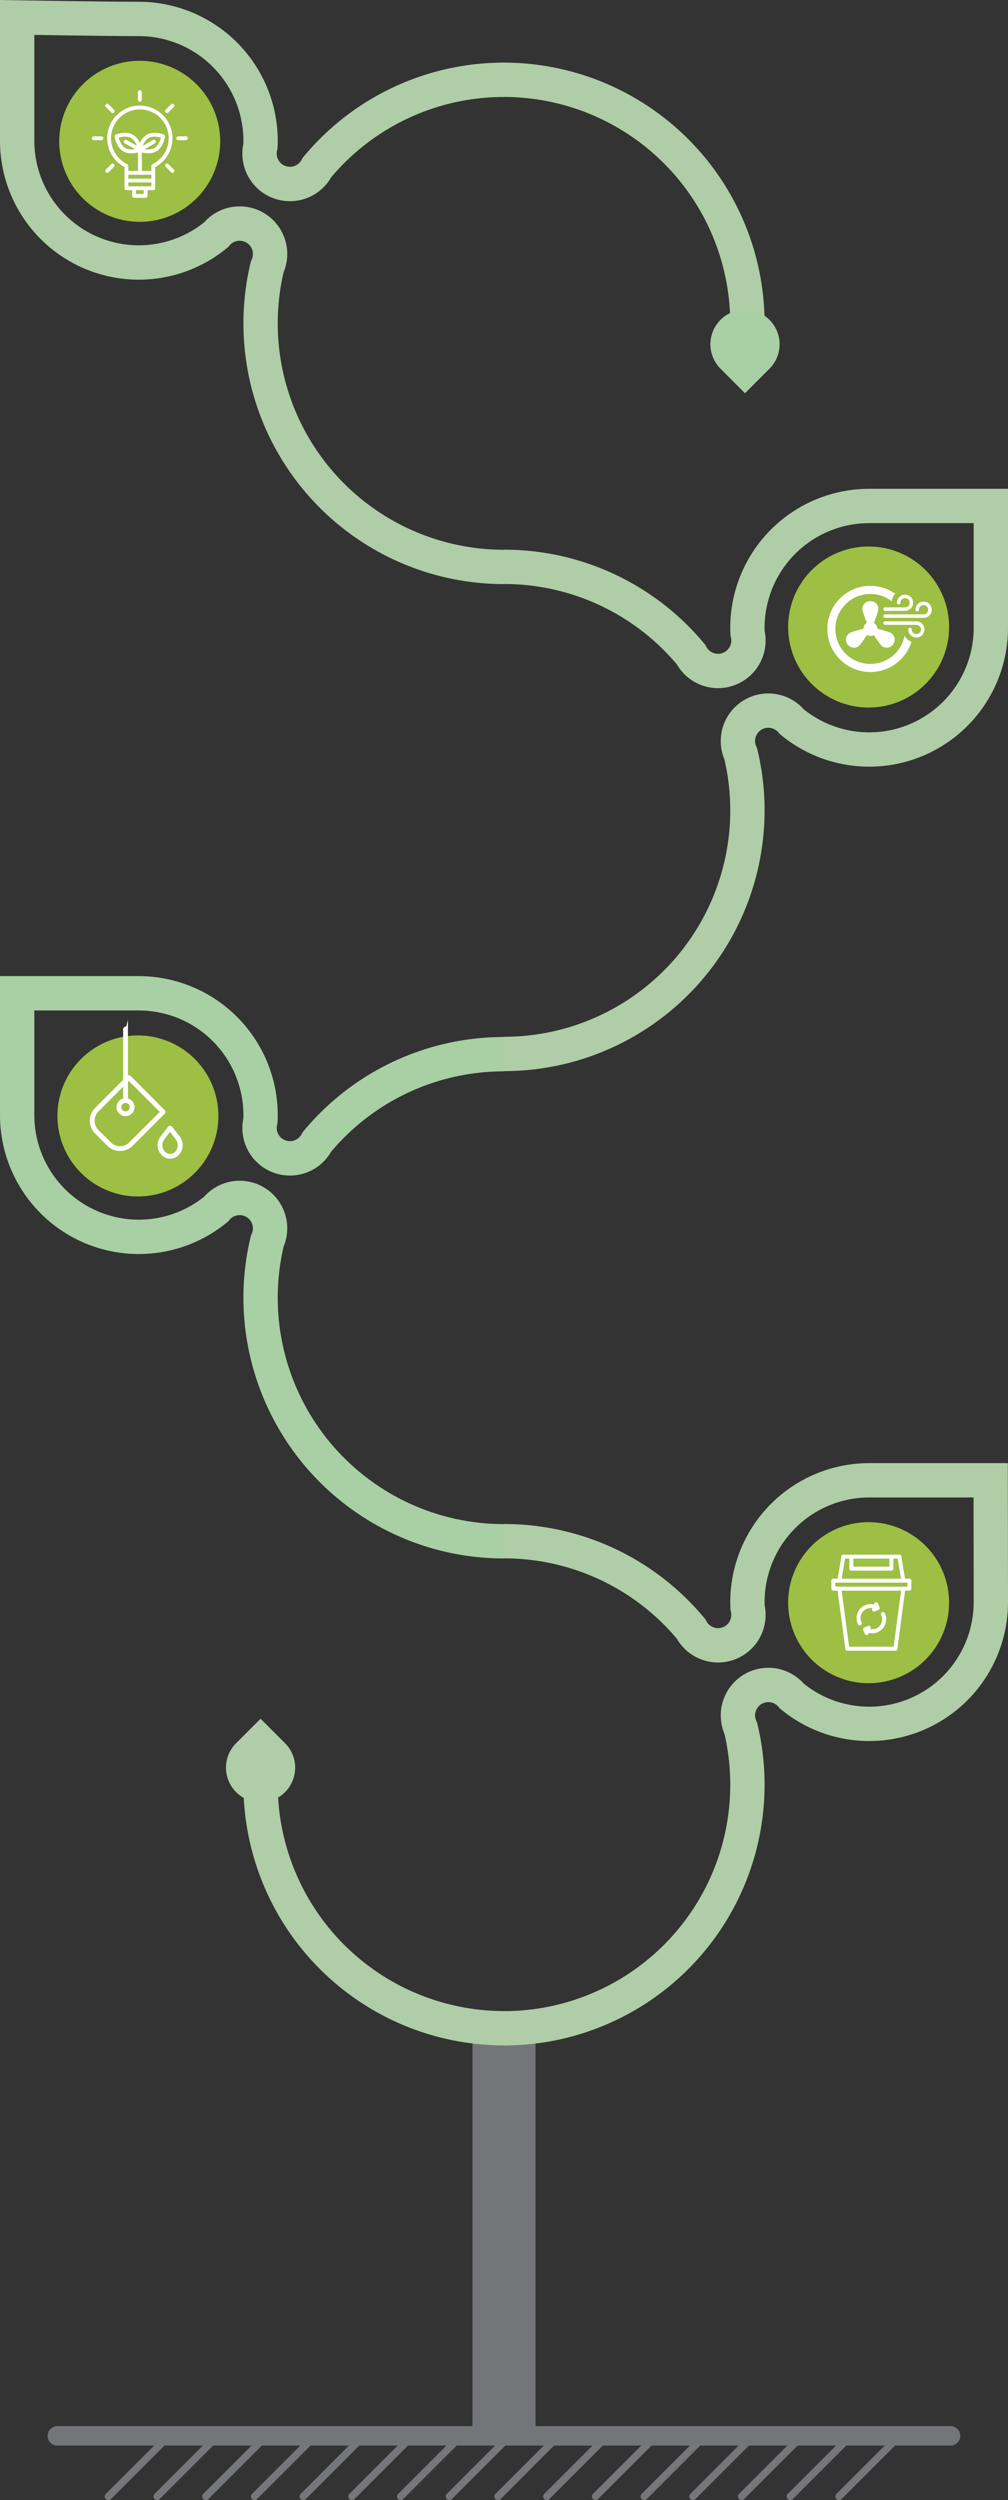
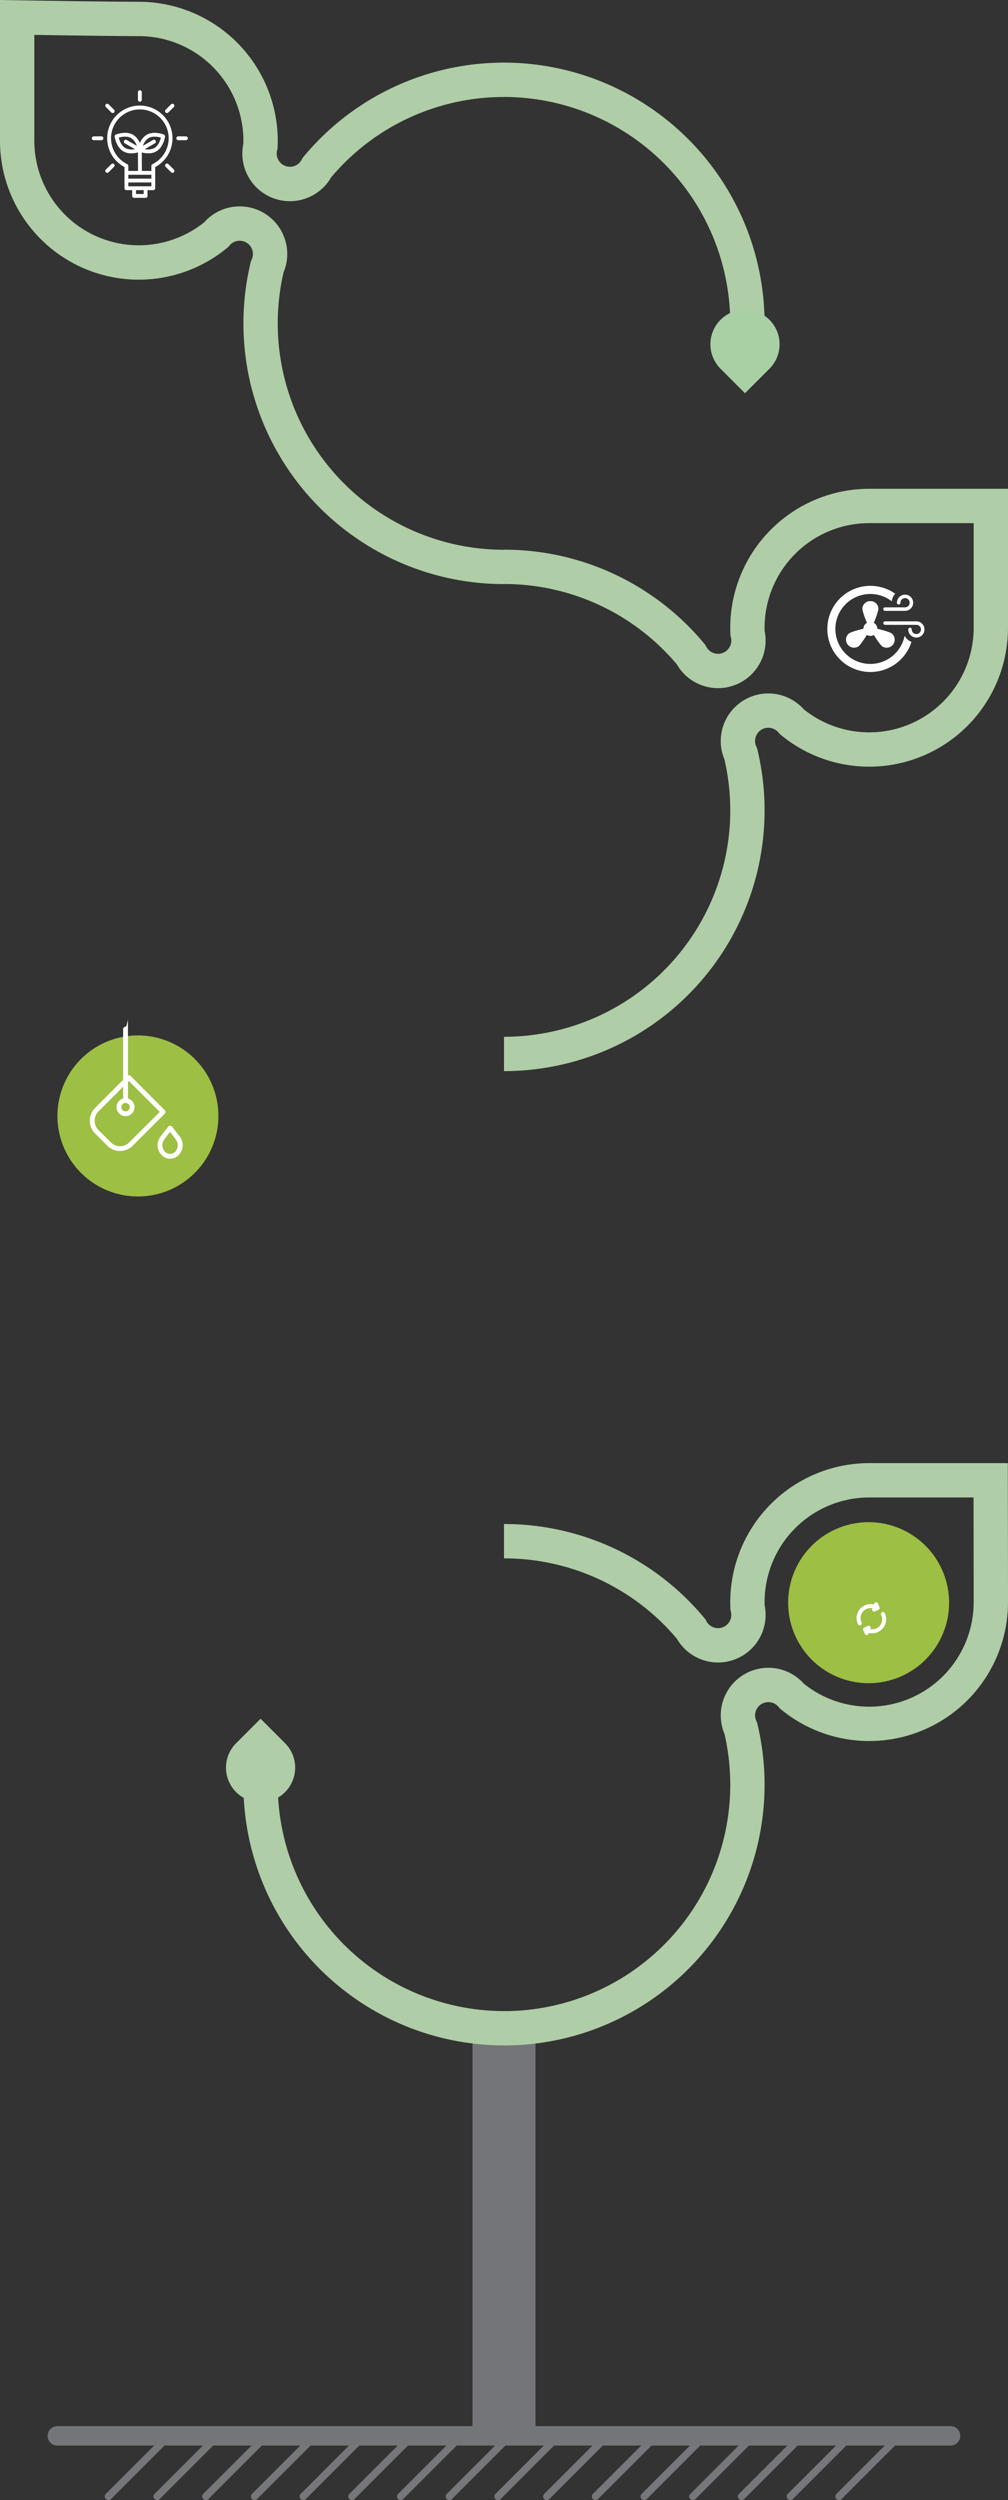
<svg xmlns="http://www.w3.org/2000/svg" version="1.1" viewBox="0 0 498.84 1236.6">
  <rect x="0" y="0" width="498.84" height="1236.6" fill="#333333" stroke="none" />
  <defs>
    <clipPath id="clip-path">
      <rect width="498.84" height="1236.6" fill="none" />
    </clipPath>
    <clipPath id="clip-path-6">
      <path transform="translate(0 98.74)" d="M0-30.035H45.963v-68.7H0Z" fill="#fff" data-name="Pfad 115" />
    </clipPath>
  </defs>
  <g data-name="Gruppe 61">
    <g clip-path="url(#clip-path)" data-name="Gruppe 60">
      <g transform="translate(51.839 1203)" data-name="Gruppe 59">
        <path transform="translate(-581.5 -682.9)" d="m944.86 716.48a1.8 1.8 0 0 1-1.272-3.068l30-29.994a1.8 1.8 0 0 1 2.543 2.543l-30 29.994a1.8 1.8 0 0 1-1.271 0.525zm-24.105 0a1.8 1.8 0 0 1-1.272-3.068l30-29.994a1.8 1.8 0 1 1 2.543 2.543l-30 29.994a1.8 1.8 0 0 1-1.271 0.525zm-24.106 0a1.8 1.8 0 0 1-1.272-3.068l30-29.994a1.8 1.8 0 0 1 2.542 2.543l-30 29.994a1.8 1.8 0 0 1-1.27 0.525zm-24.1 0a1.8 1.8 0 0 1-1.272-3.068l30-29.994a1.8 1.8 0 1 1 2.543 2.543l-30 29.994a1.794 1.794 0 0 1-1.274 0.525zm-24.1 0a1.8 1.8 0 0 1-1.272-3.068l30-29.994a1.8 1.8 0 0 1 2.542 2.543l-30 29.994a1.794 1.794 0 0 1-1.278 0.525zm-24.105 0a1.8 1.8 0 0 1-1.27-3.068l30-29.994a1.8 1.8 0 0 1 2.543 2.543l-30 29.994a1.794 1.794 0 0 1-1.281 0.525zm-24.1 0a1.8 1.8 0 0 1-1.27-3.068l30-29.994a1.8 1.8 0 0 1 2.543 2.543l-30 29.994a1.794 1.794 0 0 1-1.284 0.525zm-24.106 0a1.8 1.8 0 0 1-1.27-3.068l30-29.994a1.8 1.8 0 0 1 2.543 2.543l-30 29.994a1.8 1.8 0 0 1-1.284 0.525zm-24.105 0a1.8 1.8 0 0 1-1.27-3.068l30-29.994a1.8 1.8 0 1 1 2.543 2.543l-30 29.994a1.8 1.8 0 0 1-1.284 0.525zm-48.208 0a1.8 1.8 0 0 1-1.27-3.068l30-29.994a1.8 1.8 0 0 1 2.541 2.543l-29.994 29.994a1.8 1.8 0 0 1-1.289 0.525zm-24.105 0a1.8 1.8 0 0 1-1.27-3.068l30-29.994a1.8 1.8 0 0 1 2.541 2.543l-29.994 29.994a1.8 1.8 0 0 1-1.289 0.525zm-24.105 0a1.8 1.8 0 0 1-1.27-3.068l30-29.994a1.8 1.8 0 1 1 2.543 2.543l-30 29.994a1.8 1.8 0 0 1-1.285 0.525zm-24.1 0a1.8 1.8 0 0 1-1.27-3.068l30-29.994a1.8 1.8 0 0 1 2.541 2.543l-29.994 29.994a1.8 1.8 0 0 1-1.297 0.525zm-24.105 0a1.8 1.8 0 0 1-1.27-3.068l30-29.994a1.8 1.8 0 0 1 2.543 2.543l-30 29.994a1.8 1.8 0 0 1-1.288 0.525zm-24.105 0a1.8 1.8 0 0 1-1.27-3.068l30-29.994a1.8 1.8 0 0 1 2.543 2.543l-30 29.994a1.8 1.8 0 0 1-1.289 0.525zm144.63 0a1.8 1.8 0 0 1-1.27-3.068l29.994-29.994a1.8 1.8 0 0 1 2.541 2.543l-30.004 29.994a1.8 1.8 0 0 1-1.276 0.525z" fill="#76777a" data-name="Pfad 66" />
      </g>
    </g>
  </g>
  <g transform="translate(233.84 1003.2)" data-name="Gruppe 62">
    <rect width="31.164" height="201.62" fill="#747578" data-name="Rechteck 129" />
  </g>
  <g data-name="Gruppe 69">
    <g clip-path="url(#clip-path)" data-name="Gruppe 68">
      <g transform="translate(249.42 241.76)" data-name="Gruppe 63">
        <path transform="translate(-682.59 -191.04)" d="m682.59 479.07v-16.987a111.97 111.97 0 0 0 109.09-137.2 23.32 23.32 0 0 1-1.825-9.062 23.549 23.549 0 0 1 41.124-15.68 51.7 51.7 0 0 0 84.042-40.374v-51.738h-51.737a51.8 51.8 0 0 0-51.738 51.734q0 0.806 0.027 1.61a23.542 23.542 0 0 1-43.442 16.515 111.71 111.71 0 0 0-85.543-39.746v-16.987a128.67 128.67 0 0 1 99.1 46.465l0.58 0.7 0.418 0.8a6.561 6.561 0 0 0 12.385-3.023 6.7 6.7 0 0 0-0.209-1.6l-0.189-0.778-0.041-0.8c-0.053-1.044-0.076-2.1-0.076-3.154a68.8 68.8 0 0 1 68.724-68.722h68.724v68.722a68.685 68.685 0 0 1-112.37 53.036l-0.633-0.522-0.522-0.633a6.555 6.555 0 0 0-11.009 6.94l0.365 0.784 0.2 0.838a128.96 128.96 0 0 1-125.44 158.86z" fill="#afcda6" data-name="Pfad 67" />
      </g>
      <g transform="translate(390.04 270.31)" data-name="Gruppe 64">
-         <path transform="translate(-754.54 -205.65)" d="m754.54 245.47a39.829 39.829 0 1 0 39.828-39.826 39.832 39.832 0 0 0-39.828 39.826" fill="#9dbf43" data-name="Pfad 68" />
-       </g>
+         </g>
      <g transform="translate(0 .001)" data-name="Gruppe 66">
        <path transform="translate(-554.97 -67.338)" d="m804.39 356.24a128.97 128.97 0 0 1-125.44-158.86l0.2-0.84 0.363-0.782a6.557 6.557 0 0 0-11.01-6.938l-0.522 0.633-0.633 0.522a68.683 68.683 0 0 1-112.38-53.04v-69.6l8.636 0.145c0.436 8e-3 43.813 0.729 60.087 0.729a68.8 68.8 0 0 1 68.725 68.724q0 1.577-0.074 3.129l-0.041 0.827-0.2 0.8a6.553 6.553 0 0 0 12.176 4.6l0.418-0.8 0.582-0.7a128.66 128.66 0 0 1 99.106-46.469v16.989a111.71 111.71 0 0 0-85.545 39.746 23.532 23.532 0 0 1-43.44-16.513c0.017-0.535 0.027-1.071 0.027-1.612a51.8 51.8 0 0 0-51.725-51.73c-11.914 0-38.1-0.383-51.734-0.6v52.33a51.7 51.7 0 0 0 84.034 40.377 23.541 23.541 0 0 1 39.3 24.742 111.98 111.98 0 0 0 109.09 137.21z" fill="#afcda6" data-name="Pfad 70" />
      </g>
      <g transform="translate(29.323,30.065)" data-name="Gruppe 67">
-         <path transform="translate(-569.98 -82.721)" d="m609.8 82.721a39.829 39.829 0 1 1-39.826 39.828 39.829 39.829 0 0 1 39.826-39.828" fill="#9dbf43" data-name="Pfad 71" />
-       </g>
+         </g>
    </g>
  </g>
  <g data-name="Gruppe 74">
    <g clip-path="url(#clip-path)" data-name="Gruppe 73">
      <g transform="translate(0 482.8)" data-name="Gruppe 71">
-         <path transform="translate(-554.97 -314.37)" d="m804.39 602.4a128.97 128.97 0 0 1-125.44-158.86l0.2-0.838 0.363-0.782a6.557 6.557 0 0 0-11.005-6.942l-0.522 0.635-0.635 0.522a68.685 68.685 0 0 1-112.38-53.035v-68.727h68.727a68.8 68.8 0 0 1 68.722 68.727c0 1.051-0.025 2.091-0.074 3.127l-0.041 0.829-0.2 0.8a6.552 6.552 0 0 0 12.174 4.6l0.42-0.807 0.582-0.7a128.67 128.67 0 0 1 99.106-46.463v16.989a111.72 111.72 0 0 0-85.545 39.74 23.531 23.531 0 0 1-43.44-16.509q0.026-0.8 0.027-1.61a51.8 51.8 0 0 0-51.731-51.736h-51.738v51.74a51.7 51.7 0 0 0 84.038 40.368 23.54 23.54 0 0 1 39.3 24.74 111.98 111.98 0 0 0 109.09 137.21z" fill="#a9cfa4" data-name="Pfad 73" />
-       </g>
+         </g>
      <g transform="translate(28.422 512.13)" data-name="Gruppe 72">
        <path transform="translate(-569.52 -329.38)" d="m569.52 369.21a39.829 39.829 0 1 0 39.83-39.826 39.829 39.829 0 0 0-39.83 39.826" fill="#9dbf43" data-name="Pfad 74" />
      </g>
    </g>
  </g>
  <g data-name="Gruppe 83">
    <g clip-path="url(#clip-path)" data-name="Gruppe 82">
      <g transform="translate(249.42 723.68)" data-name="Gruppe 78">
        <path transform="translate(-682.59 -437.62)" d="m682.59 725.65v-16.986a111.97 111.97 0 0 0 109.09-137.21 23.287 23.287 0 0 1-1.825-9.059 23.552 23.552 0 0 1 41.124-15.682 51.7 51.7 0 0 0 84.042-40.374c0-10.8-0.045-37.866-0.07-51.734h-51.667a51.8 51.8 0 0 0-51.738 51.734c0 0.539 0.01 1.079 0.027 1.612a23.541 23.541 0 0 1-43.442 16.513 111.72 111.72 0 0 0-85.543-39.744v-16.987a128.68 128.68 0 0 1 99.107 46.462l0.58 0.7 0.42 0.8a6.559 6.559 0 0 0 12.383-3.021 6.7 6.7 0 0 0-0.209-1.6l-0.189-0.778-0.041-0.8c-0.053-1.046-0.076-2.1-0.076-3.156a68.8 68.8 0 0 1 68.724-68.72h68.622l0.016 8.478s0.086 45.428 0.086 60.242a68.687 68.687 0 0 1-112.38 53.042l-0.631-0.522-0.52-0.631a6.564 6.564 0 0 0-11.638 4.167 6.491 6.491 0 0 0 0.624 2.764l0.367 0.784 0.2 0.844a128.96 128.96 0 0 1-125.44 158.86z" fill="#afcda6" data-name="Pfad 78" />
      </g>
      <g transform="translate(390.04 752.88)" data-name="Gruppe 79">
        <path transform="translate(-754.55 -452.56)" d="m834.2 492.39a39.826 39.826 0 1 1-39.826-39.826 39.831 39.831 0 0 1 39.826 39.826" fill="#9dbf43" data-name="Pfad 79" />
      </g>
      <g transform="translate(120.46 30.983)" data-name="Gruppe 81">
-         <path transform="translate(-616.61 -83.191)" d="m745.57 1063.9a129.1 129.1 0 0 1-128.96-128.96 8.495 8.495 0 0 1 16.989 0 112.1 112.1 0 0 0 111.97 111.97 8.493 8.493 0 0 1 0 16.985zm120.46-843.27a8.491 8.491 0 0 1-8.492-8.494 112.1 112.1 0 0 0-111.97-111.97 8.494 8.494 0 0 1 0-16.987 129.1 129.1 0 0 1 128.96 128.96 8.492 8.492 0 0 1-8.494 8.493z" fill="#afcda6" data-name="Pfad 81" />
+         <path transform="translate(-616.61 -83.191)" d="m745.57 1063.9a129.1 129.1 0 0 1-128.96-128.96 8.495 8.495 0 0 1 16.989 0 112.1 112.1 0 0 0 111.97 111.97 8.493 8.493 0 0 1 0 16.985m120.46-843.27a8.491 8.491 0 0 1-8.492-8.494 112.1 112.1 0 0 0-111.97-111.97 8.494 8.494 0 0 1 0-16.987 129.1 129.1 0 0 1 128.96 128.96 8.492 8.492 0 0 1-8.494 8.493z" fill="#afcda6" data-name="Pfad 81" />
      </g>
    </g>
  </g>
  <g transform="translate(23.371 1200)" data-name="Gruppe 84">
    <path transform="translate(-566.93 -681.36)" d="m1014.2 690.95h-442.5a4.8 4.8 0 0 1 0-9.59h442.5a4.8 4.8 0 0 1 0 9.59z" fill="#747578" data-name="Pfad 82" />
  </g>
  <g data-name="Gruppe 88">
    <g clip-path="url(#clip-path)" data-name="Gruppe 87">
      <g transform="translate(351.57 153.17)" data-name="Gruppe 85">
        <path transform="translate(-734.86,-145.71)" d="m739.87 174.93a17.117 17.117 0 1 1 24.209 0c-3.342 3.338-12.105 12.1-12.105 12.1l-12.1-12.1" fill="#a9cfa4" data-name="Pfad 83" />
      </g>
      <g transform="translate(111.84 850.1)" data-name="Gruppe 86">
        <path transform="translate(-612.2 -502.31)" d="m617.21 514.41a17.118 17.118 0 1 0 24.209 0c-3.342-3.338-12.105-12.1-12.105-12.1l-12.1 12.1" fill="#afcda6" data-name="Pfad 84" />
      </g>
    </g>
  </g>
  <g transform="translate(44.445 603.14)" data-name="Gruppe 99">
    <g transform="translate(0,-98.74)" clip-path="url(#clip-path-6)" data-name="Gruppe 98">
      <g data-name="Gruppe 96">
        <path transform="translate(28.999,39.882)" d="m-8.821-12.131a1.366 1.366 0 0 0-1.307-0.3v-27.379c0-0.656-0.532 3.37-1.189 3.37a1.189 1.189 0 0 0-1.188 1.189v25.081l-13.91 13.909a8.975 8.975 0 0 0 0 12.6l6.063 6.063a9.039 9.039 0 0 0 6.3 2.616 8.916 8.916 0 0 0 6.3-2.616l15.872-15.869a1.192 1.192 0 0 0 0.356-0.833 1.01 1.01 0 0 0-0.357-0.832zm-2.794 13.431h0.594a2.021 2.021 0 0 1 1.784 2.023 2.081 2.081 0 0 1-2.08 2.08 2.081 2.081 0 0 1-2.08-2.08 2.022 2.022 0 0 1 1.782-2.023m2.2 19.378a6.481 6.481 0 0 1-4.636 1.962 6.362 6.362 0 0 1-4.577-1.962l-6.063-6a6.539 6.539 0 0 1-0.026-9.247l0.026-0.026 12.185-12.187v5.825a4.458 4.458 0 0 0-3.27 4.28 4.459 4.459 0 0 0 4.458 4.458 4.458 4.458 0 0 0 4.459-4.458 4.458 4.458 0 0 0-3.269-4.28v-8.2l0.416-0.475 15.335 15.332z" fill="#fff" data-name="Pfad 113" />
      </g>
      <g transform="translate(33.545,52.424)" data-name="Gruppe 97">
        <path transform="translate(15.557,7.338)" d="m-4.732-2.232h-0.059l-0.238-0.3-3.388-4.4a1.307 1.307 0 0 0-1.849-0.053c-0.018 0.017-0.036 0.035-0.054 0.053l-3.388 4.4-0.179 0.3h-0.059a7.015 7.015 0 0 0 0.178 9.154 5.825 5.825 0 0 0 4.4 2.021 5.946 5.946 0 0 0 4.458-2.021 7.074 7.074 0 0 0 0.178-9.154m-1.962 7.549a3.507 3.507 0 0 1-4.943 0.407 3.508 3.508 0 0 1-0.406-0.407 4.7 4.7 0 0 1-0.119-6v-0.123l0.3-0.3 2.437-3.21 2.5 3.21 0.238 0.3v0.119a4.7 4.7 0 0 1 0 6" fill="#fff" data-name="Pfad 114" />
      </g>
    </g>
  </g>
  <g transform="translate(404.24 276.75)" fill="#fff" data-name="Gruppe 101">
    <path d="m43.44 37.711a17.3 17.3 0 1 1-6.349-17.033 6.571 6.571 0 0 1 1.7-3.765 21.311 21.311 0 1 0 8.035 23.813 6.637 6.637 0 0 1-3.386-3.015z" data-name="Pfad 117" />
    <path transform="translate(-20.39,-3.208)" d="m60.892 25.446a0.864 0.864 0 0 0 0.864-0.864 2.284 2.284 0 1 1 2.284 2.284h-9.9a0.864 0.864 0 1 0 0 1.728h9.9a4.013 4.013 0 1 0-4.013-4.013 0.864 0.864 0 0 0 0.865 0.865z" data-name="Pfad 118" />
-     <path transform="translate(-20.39,-5.752)" d="m73.2 26.57a4.017 4.017 0 0 0-4.013 4.013 0.864 0.864 0 1 0 1.728 0 2.284 2.284 0 1 1 2.285 2.283h-19.057a0.864 0.864 0 1 0 0 1.728h19.057a4.013 4.013 0 1 0 0-8.025z" data-name="Pfad 119" />
    <path transform="translate(-20.39,-12.928)" d="m69.639 43.5h-15.5a0.864 0.864 0 1 0 0 1.728h15.5a2.284 2.284 0 1 1-2.284 2.284 0.864 0.864 0 1 0-1.728 0 4.013 4.013 0 1 0 4.012-4.012z" data-name="Pfad 120" />
    <path transform="translate(-6.795,-5.584)" d="m33.288 26.173a3.815 3.815 0 0 0-3.962 3.65c0 1.19 1.172 4.531 2.256 7.073a3.453 3.453 0 0 0-1.747 2.927c-2.716 0.612-6.209 1.647-7.19 2.357a3.974 3.974 0 0 0 4.649 6.42c0.928-0.672 2.829-3.4 4.238-5.721a3.436 3.436 0 0 0 3.486 0.014c1.409 2.315 3.3 5.035 4.23 5.706a3.974 3.974 0 0 0 4.652-6.419c-0.976-0.707-4.445-1.737-7.156-2.35a3.454 3.454 0 0 0-1.758-2.94c1.085-2.541 2.265-5.878 2.265-7.067a3.814 3.814 0 0 0-3.963-3.65z" data-name="Pfad 121" />
  </g>
  <g transform="translate(401.7 768.94)" fill="#fff" data-name="Gruppe 102">
-     <path d="m48.328 11.88h-2.128l-1.846-11.053a0.988 0.988 0 0 0-0.975-0.827h-27.72a0.989 0.989 0 0 0-0.976 0.827l-1.843 11.053h-2.131a0.99 0.99 0 0 0-0.99 0.989v3.961a0.991 0.991 0 0 0 0.99 0.99h2.1l3.846 28.84a0.991 0.991 0 0 0 0.981 0.86h23.764a0.988 0.988 0 0 0 0.98-0.86l3.846-28.84h2.1a0.991 0.991 0 0 0 0.992-0.99v-3.961a0.99 0.99 0 0 0-0.99-0.989zm-27.719-9.9h17.819v3.96h-17.819zm-4.111 0h2.131v4.949a0.991 0.991 0 0 0 0.99 0.991h19.8a0.991 0.991 0 0 0 0.992-0.991v-4.949h2.13l1.65 9.9h-29.344zm24.033 43.558h-22.026l-3.695-27.718h29.418zm6.807-29.7h-35.638v-1.978h35.638z" data-name="Pfad 122" />
    <path transform="translate(-17.325,-31.345)" d="m50.74 66.818a4.945 4.945 0 0 1-4.476 1.35 0.99 0.99 0 0 0-1.143-1.568l-1.806 0.812a0.989 0.989 0 0 0-0.561 1.118 1.049 1.049 0 0 0 0.063 0.19l0.811 1.805a0.99 0.99 0 0 0 1.888-0.5 6.926 6.926 0 0 0 7.962-9.719 0.952 0.952 0 0 0-0.2-0.293 0.989 0.989 0 0 0-1.607 1.095 4.958 4.958 0 0 1-0.931 5.71z" data-name="Pfad 123" />
    <path transform="translate(-13.778,-26.051)" d="m36.862 60.738a0.989 0.989 0 0 0 1.606-1.1 4.948 4.948 0 0 1 5.409-7.055 0.99 0.99 0 0 0 1.143 1.563l1.805-0.81a0.992 0.992 0 0 0 0.5-1.31l-0.812-1.805a0.989 0.989 0 0 0-1.887 0.5 6.927 6.927 0 0 0-7.963 9.719 0.989 0.989 0 0 0 0.199 0.298z" data-name="Pfad 124" />
  </g>
  <g transform="translate(34.507,38.38)" data-name="Gruppe 104">
    <path d="m45.472 17.969a16.152 16.152 0 1 0-18.372 26.282v10.472a0.951 0.951 0 0 0 0.951 0.95h2.849v2.852a0.951 0.951 0 0 0 0.951 0.95h5.7a0.951 0.951 0 0 0 0.95-0.95v-2.852h2.852a0.951 0.951 0 0 0 0.95-0.95v-10.472a16.141 16.141 0 0 0 3.17-26.282zm-10.717 30.1h5.645v1.9h-11.4v-1.9zm1.845 9.5h-3.8v-1.9h3.8zm0.951-3.8h-8.551v-1.9h11.4v1.9zm3.384-10.956a0.949 0.949 0 0 0-0.533 0.854v2.5h-4.702l-0.044-9.158a13.033 13.033 0 0 0 3.257 0.445 7.8 7.8 0 0 0 3.924-0.953c3.543-2.044 4.3-7.094 4.327-7.308a0.95 0.95 0 0 0-0.586-1.015c-0.2-0.081-4.951-1.952-8.493 0.092a8.565 8.565 0 0 0-3.385 4.13 8.563 8.563 0 0 0-3.386-4.126c-3.543-2.044-8.293-0.174-8.493-0.092a0.95 0.95 0 0 0-0.586 1.015c0.031 0.214 0.785 5.263 4.327 7.309a7.8 7.8 0 0 0 3.923 0.953 13.045 13.045 0 0 0 3.27-0.448l0.045 9.161h-4.8v-2.5a0.949 0.949 0 0 0-0.533-0.854 14.256 14.256 0 1 1 12.472 0zm1.572-11.61a0.951 0.951 0 0 0-1.3-0.348l-5 2.886a7.17 7.17 0 0 1 2.825-3.825c2.027-1.172 4.78-0.6 6.086-0.222-0.325 1.322-1.209 3.99-3.235 5.16a7.169 7.169 0 0 1-4.726 0.534l5-2.886a0.95 0.95 0 0 0 0.348-1.3zm-15.268 1.297 5 2.886a7.161 7.161 0 0 1-4.726-0.534c-2.028-1.17-2.912-3.841-3.236-5.161 1.3-0.382 4.05-0.953 6.087 0.223a7.17 7.17 0 0 1 2.825 3.825l-5-2.886a0.951 0.951 0 0 0-0.95 1.647zm6.51-21.5v-3.8a0.95 0.95 0 1 1 1.9 0v3.8a0.95 0.95 0 0 1-1.9 0zm-15.849 3.553a0.95 0.95 0 1 1 1.321-1.367l0.023 0.023 2.686 2.691a0.95 0.95 0 0 1-1.321 1.367l-0.024-0.024zm-1.259 15.458a0.951 0.951 0 0 1-0.951 0.95h-3.8a0.95 0.95 0 0 1 0-1.9h3.8a0.951 0.951 0 0 1 0.951 0.95zm5.289 12.769a0.95 0.95 0 0 1 0 1.343l-2.689 2.689a0.95 0.95 0 0 1-1.367-1.321l0.024-0.023 2.688-2.689a0.95 0.95 0 0 1 1.344 0zm29.57-29.571a0.949 0.949 0 0 1 0 1.343l-2.688 2.689a0.95 0.95 0 1 1-1.367-1.321l2.712-2.712a0.95 0.95 0 0 1 1.343 0zm0 32.26a0.95 0.95 0 1 1-1.321 1.367l-2.712-2.712a0.95 0.95 0 0 1 1.344-1.344zm6.96-15.458a0.951 0.951 0 0 1-0.951 0.95h-3.8a0.95 0.95 0 0 1 0-1.9h3.8a0.951 0.951 0 0 1 0.951 0.95z" fill="#fff" data-name="Pfad 127" />
  </g>
</svg>